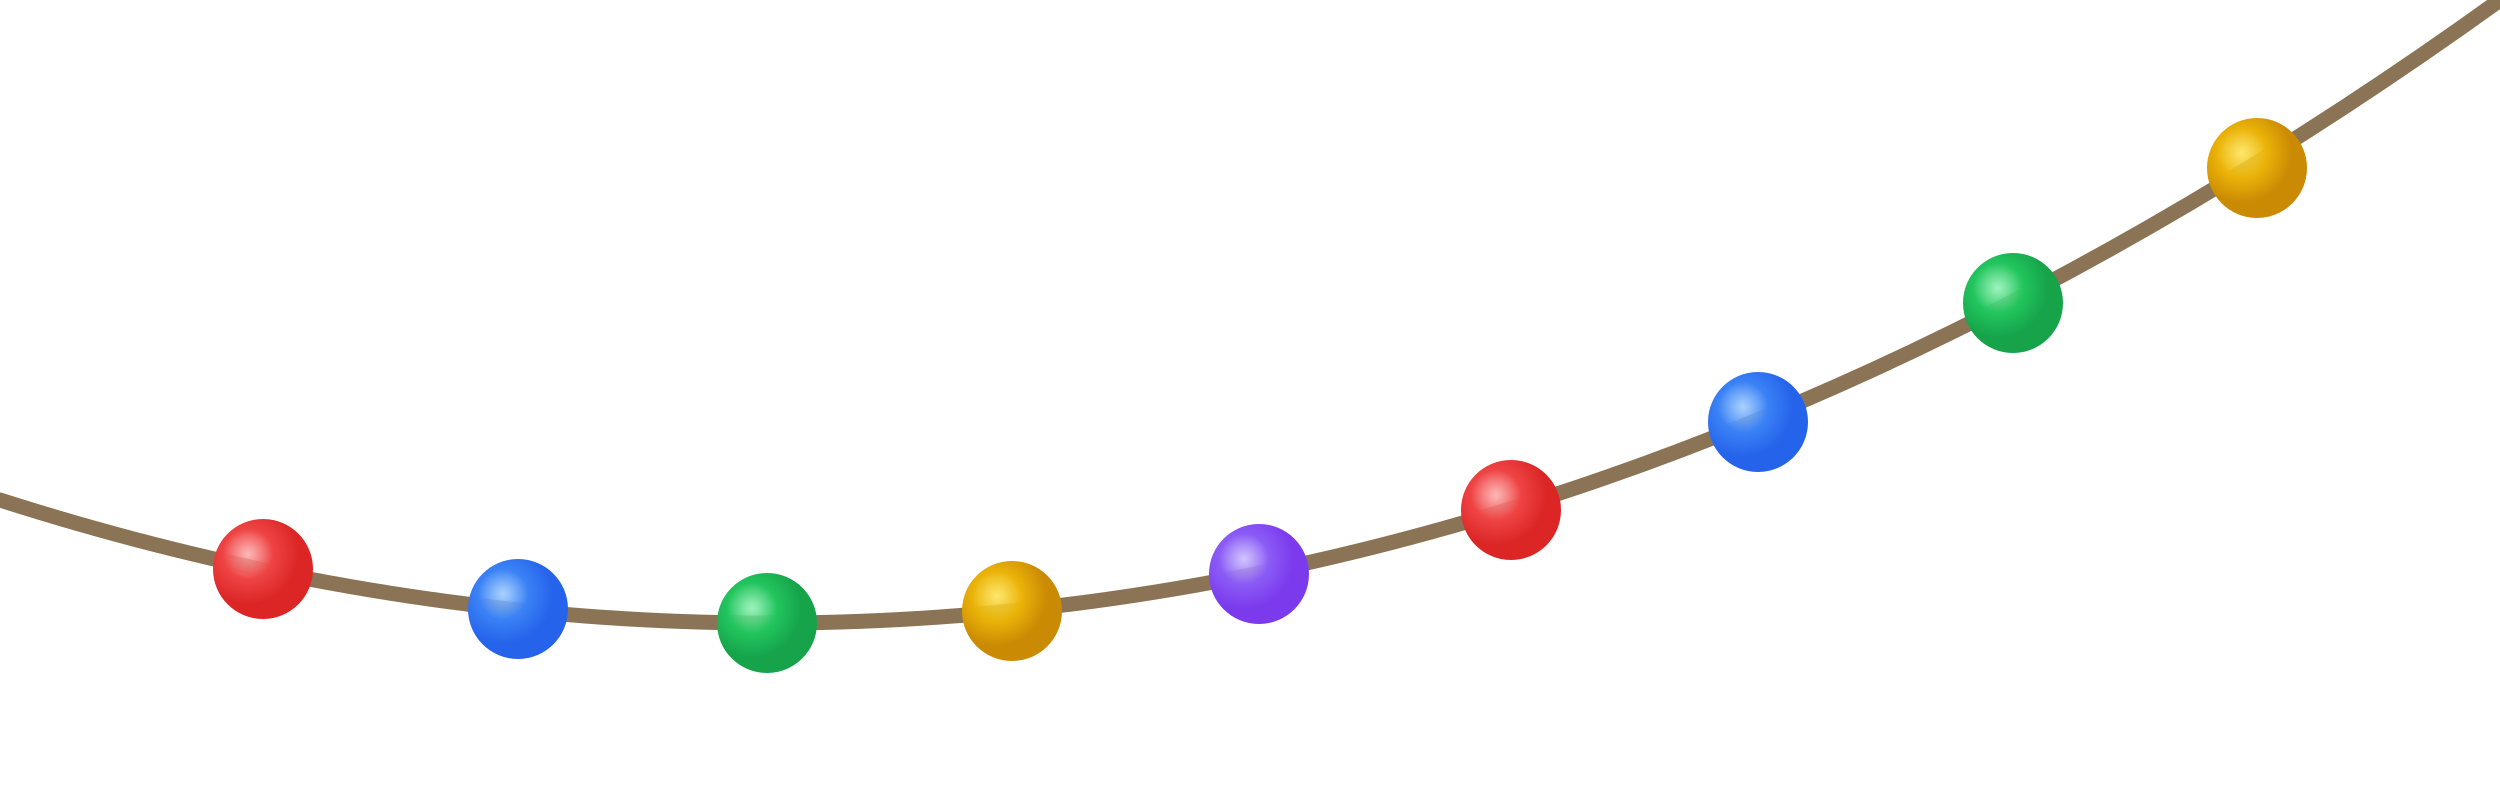
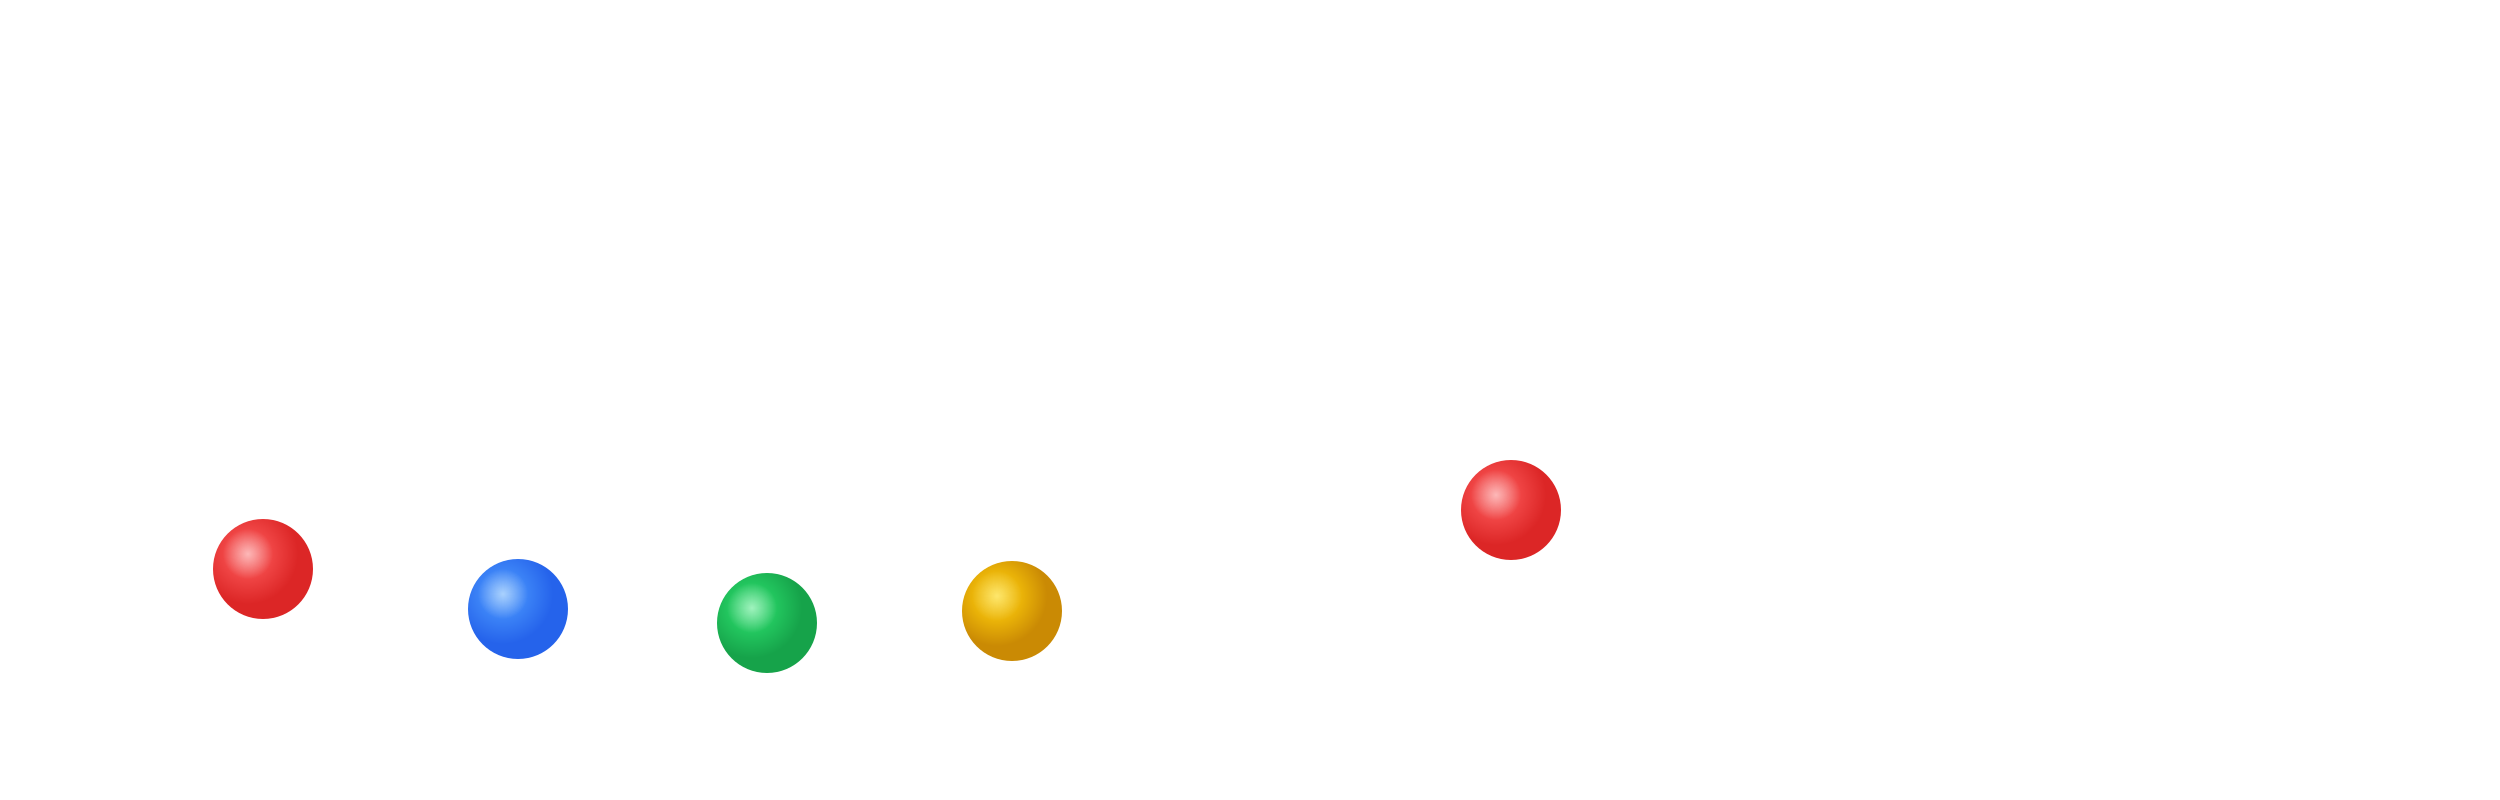
<svg xmlns="http://www.w3.org/2000/svg" width="250" height="80" viewBox="0 0 250 80">
  <defs>
    <filter id="ballShadow2" x="-50%" y="-50%" width="200%" height="200%">
      <feGaussianBlur in="SourceAlpha" stdDeviation="1" />
      <feOffset dx="0.5" dy="1" result="offsetblur" />
      <feComponentTransfer>
        <feFuncA type="linear" slope="0.3" />
      </feComponentTransfer>
      <feMerge>
        <feMergeNode />
        <feMergeNode in="SourceGraphic" />
      </feMerge>
    </filter>
    <radialGradient id="redGradient2" cx="35%" cy="35%">
      <stop offset="0%" stop-color="#FCA5A5" stop-opacity="0.8" />
      <stop offset="50%" stop-color="#EF4444" stop-opacity="1" />
      <stop offset="100%" stop-color="#DC2626" stop-opacity="1" />
    </radialGradient>
    <radialGradient id="greenGradient2" cx="35%" cy="35%">
      <stop offset="0%" stop-color="#86EFAC" stop-opacity="0.8" />
      <stop offset="50%" stop-color="#22C55E" stop-opacity="1" />
      <stop offset="100%" stop-color="#16A34A" stop-opacity="1" />
    </radialGradient>
    <radialGradient id="blueGradient2" cx="35%" cy="35%">
      <stop offset="0%" stop-color="#93C5FD" stop-opacity="0.8" />
      <stop offset="50%" stop-color="#3B82F6" stop-opacity="1" />
      <stop offset="100%" stop-color="#2563EB" stop-opacity="1" />
    </radialGradient>
    <radialGradient id="goldGradient2" cx="35%" cy="35%">
      <stop offset="0%" stop-color="#FDE047" stop-opacity="0.8" />
      <stop offset="50%" stop-color="#EAB308" stop-opacity="1" />
      <stop offset="100%" stop-color="#CA8A04" stop-opacity="1" />
    </radialGradient>
    <radialGradient id="purpleGradient2" cx="35%" cy="35%">
      <stop offset="0%" stop-color="#C4B5FD" stop-opacity="0.8" />
      <stop offset="50%" stop-color="#8B5CF6" stop-opacity="1" />
      <stop offset="100%" stop-color="#7C3AED" stop-opacity="1" />
    </radialGradient>
  </defs>
-   <path d="M 0 50 Q 125 90, 250 0" stroke="#8B7355" stroke-width="1.5" fill="none" stroke-linecap="round" />
  <circle cx="25.8" cy="55.9" r="5" fill="url(#redGradient2)" filter="url(#ballShadow2)" />
  <circle cx="51.3" cy="59.9" r="5" fill="url(#blueGradient2)" filter="url(#ballShadow2)" />
  <circle cx="76.2" cy="61.3" r="5" fill="url(#greenGradient2)" filter="url(#ballShadow2)" />
  <circle cx="100.7" cy="60.1" r="5" fill="url(#goldGradient2)" filter="url(#ballShadow2)" />
-   <circle cx="125.4" cy="56.4" r="5" fill="url(#purpleGradient2)" filter="url(#ballShadow2)" />
  <circle cx="150.6" cy="50.0" r="5" fill="url(#redGradient2)" filter="url(#ballShadow2)" />
-   <circle cx="175.3" cy="41.2" r="5" fill="url(#blueGradient2)" filter="url(#ballShadow2)" />
-   <circle cx="200.8" cy="29.3" r="5" fill="url(#greenGradient2)" filter="url(#ballShadow2)" />
-   <circle cx="225.2" cy="15.8" r="5" fill="url(#goldGradient2)" filter="url(#ballShadow2)" />
</svg>